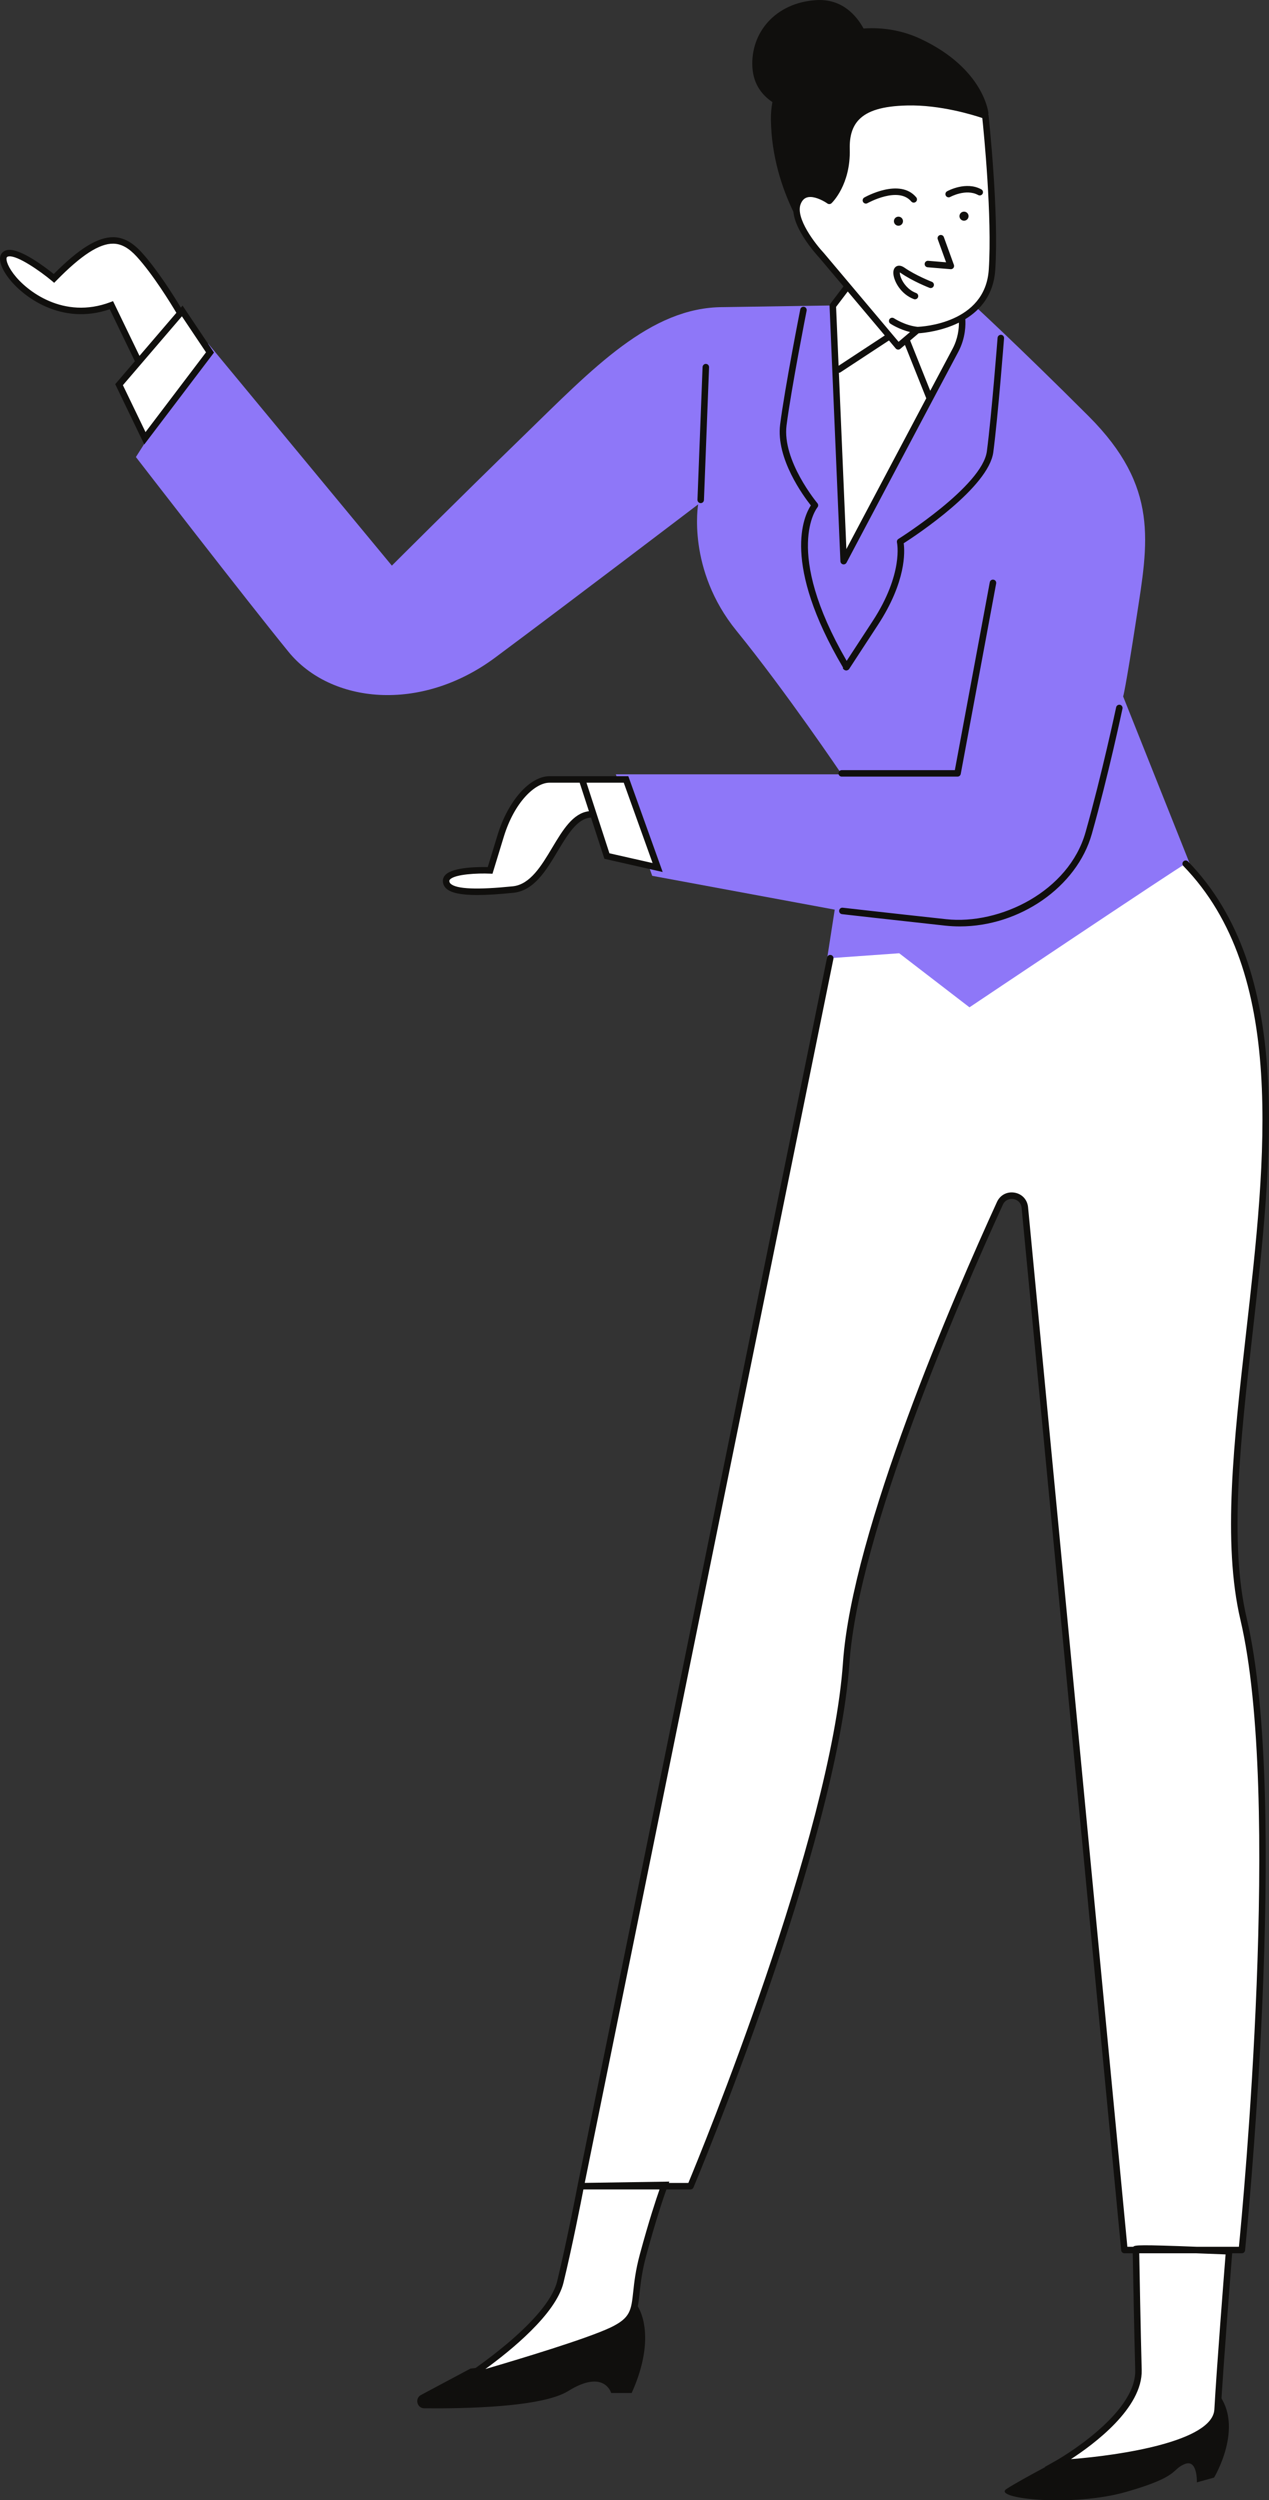
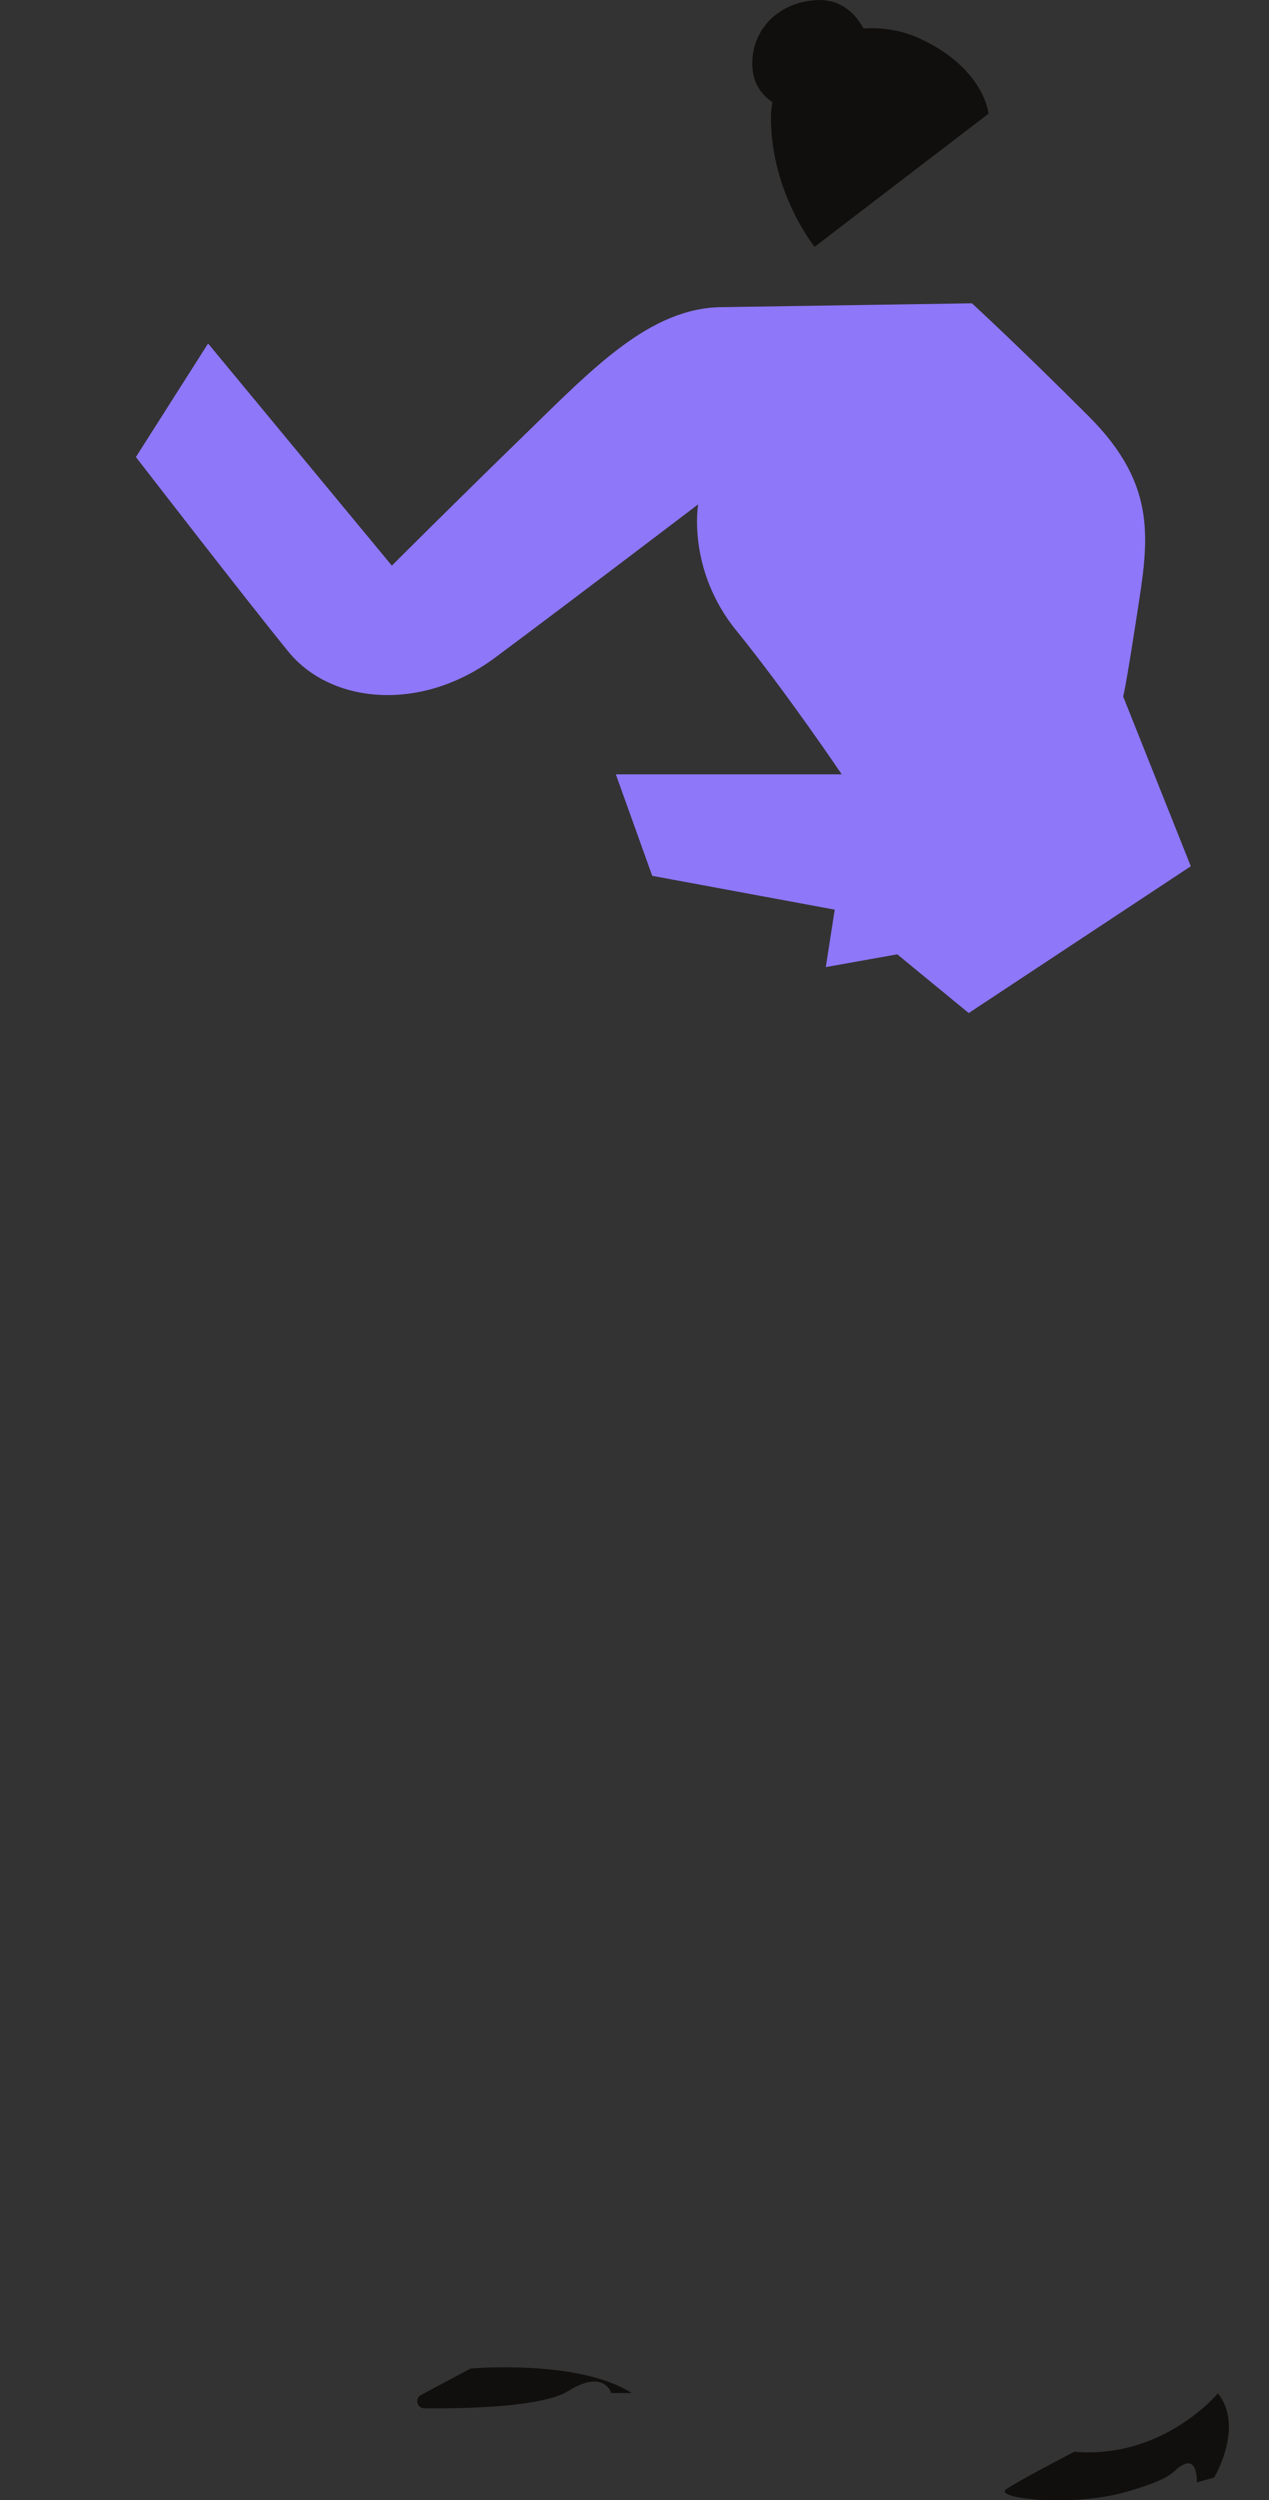
<svg xmlns="http://www.w3.org/2000/svg" fill="#000000" height="474.1" preserveAspectRatio="xMidYMid meet" version="1" viewBox="0.0 0.0 240.7 474.1" width="240.7" zoomAndPan="magnify">
  <rect x="0.0" y="0.0" width="240.7" height="474.1" fill="#333333" stroke="none" />
  <defs>
    <clipPath id="a">
      <path d="M 79 0 L 234 0 L 234 474.141 L 79 474.141 Z M 79 0" />
    </clipPath>
    <clipPath id="b">
-       <path d="M 0 19 L 240.691 19 L 240.691 468 L 0 468 Z M 0 19" />
-     </clipPath>
+       </clipPath>
    <clipPath id="c">
      <path d="M 0 18 L 240.691 18 L 240.691 468 L 0 468 Z M 0 18" />
    </clipPath>
  </defs>
  <g>
    <g id="change1_1">
      <path d="M 184.352 57.516 C 184.352 57.516 193.062 65.504 206.5 78.938 C 219.934 92.375 217.758 102.902 215.578 117.066 C 213.398 131.227 213.035 132.074 213.035 132.074 L 225.867 164.27 L 183.746 192.109 L 170.188 180.973 L 156.633 183.395 L 158.328 172.5 L 123.711 166.086 L 116.809 146.84 L 159.656 146.84 C 159.656 146.84 149.129 131.227 139.688 119.609 C 130.246 107.988 132.426 95.641 132.426 95.641 C 132.426 95.641 108.098 114.16 93.934 124.691 C 79.773 135.223 62.707 133.406 54.719 123.602 C 46.73 113.797 25.777 86.668 25.777 86.668 L 39.469 65.141 L 74.328 107.262 C 74.328 107.262 86.309 95.277 99.383 82.57 C 112.453 69.859 123.348 58.242 137.145 58.242 L 184.352 57.516" fill="#8e77f8" />
    </g>
    <g clip-path="url(#a)" id="change2_2">
-       <path d="M 231.008 453.852 C 231.008 453.852 220.66 466.383 203.777 464.93 C 203.777 464.93 193.609 470.191 190.887 472.008 C 188.164 473.824 203.414 475.461 213.578 472.555 C 223.746 469.648 222.113 468.379 224.656 467.289 C 227.195 466.199 227.016 470.738 227.016 470.738 L 230.285 469.828 C 230.285 469.828 236.094 460.207 231.008 453.852 Z M 89.238 449.16 L 79.859 454.164 C 78.633 454.816 79.082 456.68 80.473 456.695 C 88.305 456.773 102.852 456.48 107.77 453.426 C 114.629 449.16 115.926 453.793 115.926 453.793 L 119.816 453.793 C 124.82 442.676 120.93 437.301 120.93 437.301 C 109.625 447.309 89.238 449.16 89.238 449.16 Z M 187.5 21.555 L 154.516 46.805 C 154.516 46.805 146.406 36.852 146.223 22.664 C 146.207 21.508 146.312 20.406 146.508 19.355 C 144.777 18.203 142.902 16.18 142.711 12.73 C 142.348 6.195 147.07 0.508 154.816 0.023 C 159.75 -0.285 162.469 2.984 163.797 5.406 C 167.426 5.145 171.18 5.762 174.602 7.367 C 186.766 13.078 187.5 21.555 187.5 21.555" fill="#100f0d" />
+       <path d="M 231.008 453.852 C 231.008 453.852 220.66 466.383 203.777 464.93 C 203.777 464.93 193.609 470.191 190.887 472.008 C 188.164 473.824 203.414 475.461 213.578 472.555 C 223.746 469.648 222.113 468.379 224.656 467.289 C 227.195 466.199 227.016 470.738 227.016 470.738 L 230.285 469.828 C 230.285 469.828 236.094 460.207 231.008 453.852 Z M 89.238 449.16 L 79.859 454.164 C 78.633 454.816 79.082 456.68 80.473 456.695 C 88.305 456.773 102.852 456.48 107.77 453.426 C 114.629 449.16 115.926 453.793 115.926 453.793 L 119.816 453.793 C 109.625 447.309 89.238 449.16 89.238 449.16 Z M 187.5 21.555 L 154.516 46.805 C 154.516 46.805 146.406 36.852 146.223 22.664 C 146.207 21.508 146.312 20.406 146.508 19.355 C 144.777 18.203 142.902 16.18 142.711 12.73 C 142.348 6.195 147.07 0.508 154.816 0.023 C 159.75 -0.285 162.469 2.984 163.797 5.406 C 167.426 5.145 171.18 5.762 174.602 7.367 C 186.766 13.078 187.5 21.555 187.5 21.555" fill="#100f0d" />
    </g>
    <g clip-path="url(#b)" id="change3_1">
-       <path d="M 97.324 168.688 C 104.402 167.961 105.855 154.164 112.031 154.164 C 112.184 154.164 112.32 154.156 112.457 154.148 L 115.117 162.336 L 124.738 164.512 L 118.746 147.809 L 110.395 147.809 C 110.395 147.809 107.492 147.809 104.223 147.809 C 100.953 147.809 96.961 151.984 94.965 158.52 C 92.965 165.059 92.965 165.059 92.965 165.059 C 92.965 165.059 84.613 164.695 84.613 167.055 C 84.613 169.414 90.242 169.414 97.324 168.688 Z M 34.074 59.543 C 32.836 57.359 29.445 51.594 26.395 48.258 C 22.582 44.078 18.59 44.262 10.238 52.797 C 10.238 52.797 2.43 46.258 0.797 48.438 C -0.84 50.617 8.602 62.598 21.129 57.879 L 26.312 68.598 L 22.582 72.945 L 27.484 83.113 L 39.832 66.836 L 34.566 58.969 Z M 224.898 163.785 C 223.664 164.367 183.887 191.023 183.887 191.023 L 170.559 180.77 L 157.48 181.699 L 110.152 414.574 C 110.152 414.574 108.219 424.742 106.281 432.73 C 104.344 440.723 88.609 450.887 88.609 450.887 C 88.609 450.887 110.066 444.809 116.117 441.902 C 122.168 438.996 119.539 436.605 121.961 427.648 C 124.059 419.895 125.598 415.594 125.973 414.574 L 130.973 414.574 C 130.973 414.574 158.086 350.184 160.504 315.324 C 162.23 290.469 181.324 246.414 189.664 228.188 C 190.719 225.879 194.145 226.457 194.387 228.984 L 213.277 426.68 L 215.461 426.68 C 215.492 428.543 215.715 441.156 215.941 449.434 C 216.184 458.391 200.691 467.105 200.691 467.105 C 200.691 467.105 230.465 465.652 230.949 456.938 C 231.434 448.227 233.129 426.922 233.129 426.922 C 233.129 426.922 230.23 426.805 226.781 426.68 L 235.547 426.68 C 235.547 426.68 244.199 342.41 235.879 307.035 C 226.887 268.805 256.852 196.707 224.898 163.785 Z M 155.844 48.438 C 155.844 48.438 149.855 42.082 151.305 38.449 C 152.758 34.82 157.297 38.09 157.297 38.09 C 157.297 38.09 160.746 34.82 160.566 28.285 C 160.383 21.746 164.559 19.57 172.004 19.387 C 179.449 19.207 186.891 21.93 186.891 21.93 C 186.891 21.93 188.887 40.086 188.164 51.16 C 187.863 55.699 185.434 58.438 182.664 60.09 C 182.684 60.969 182.617 63.844 181.203 66.473 C 179.508 69.617 160.02 106.414 160.02 106.414 L 157.965 58 L 160.625 54.488 L 161.023 54.586 L 155.844 48.438" fill="#ffffff" />
-     </g>
+       </g>
    <g clip-path="url(#c)" id="change2_3">
-       <path d="M 85.23 167.055 C 85.23 166.98 85.25 166.879 85.391 166.742 C 86.406 165.77 90.555 165.566 92.941 165.672 L 93.414 165.691 L 95.551 158.699 C 97.59 152.027 101.539 148.426 104.223 148.426 L 109.949 148.426 L 111.707 153.836 C 108.668 154.195 106.75 157.395 104.73 160.77 C 102.68 164.195 100.559 167.738 97.262 168.074 C 90.559 168.762 86.602 168.602 85.488 167.598 C 85.309 167.438 85.23 167.27 85.23 167.055 Z M 118.312 148.426 L 123.781 163.664 L 115.594 161.812 L 111.242 148.426 Z M 97.387 169.301 C 101.297 168.898 103.578 165.086 105.785 161.402 C 107.703 158.199 109.516 155.18 112.102 155.043 L 114.641 162.855 L 125.695 165.359 L 119.18 147.195 L 104.223 147.195 C 100.488 147.195 96.348 151.883 94.375 158.344 L 92.516 164.426 C 90.887 164.391 86.055 164.402 84.539 165.852 C 84.188 166.191 84 166.609 84 167.055 C 84 167.617 84.23 168.121 84.664 168.512 C 85.566 169.324 87.438 169.727 90.52 169.727 C 92.359 169.727 94.633 169.582 97.387 169.301 Z M 27.602 81.941 L 23.312 73.043 L 34.504 59.984 L 39.074 66.812 Z M 21.441 57.105 L 20.914 57.305 C 12.086 60.625 5.051 55.238 2.562 51.922 C 1.211 50.121 1.121 49.027 1.289 48.805 C 1.344 48.73 1.438 48.645 1.68 48.617 C 3.324 48.426 7.57 51.363 9.844 53.266 L 10.277 53.633 L 10.676 53.227 C 15.406 48.391 18.84 46.172 21.488 46.207 C 23.016 46.234 24.43 47.016 25.941 48.672 C 29.023 52.047 32.367 57.5 33.453 59.32 L 26.457 67.484 Z M 34.297 58.336 C 33.02 56.207 29.863 51.145 26.848 47.84 C 25.094 45.922 23.398 45.012 21.512 44.977 C 18.551 44.961 15.039 47.086 10.195 51.965 C 8.656 50.727 3.949 47.125 1.539 47.395 C 1.016 47.453 0.59 47.688 0.305 48.07 C -0.375 48.973 0.102 50.691 1.578 52.66 C 4.211 56.164 11.562 61.82 20.816 58.645 L 25.582 68.504 L 21.855 72.852 L 27.367 84.285 L 40.586 66.859 L 34.625 57.949 Z M 232.465 427.512 C 232.18 431.125 230.766 449.129 230.336 456.906 C 229.996 463 212.41 465.617 203.129 466.336 C 207.453 463.531 216.75 456.656 216.555 449.418 C 216.352 441.824 216.145 430.465 216.086 427.297 L 226.875 427.297 C 228.797 427.367 230.73 427.441 232.465 427.512 Z M 121.367 427.488 C 120.543 430.535 120.297 432.809 120.102 434.637 C 119.723 438.121 119.566 439.562 115.852 441.348 C 111.414 443.473 98.43 447.387 92.055 449.254 C 96.805 445.801 105.434 438.844 106.879 432.879 C 108.555 425.969 110.246 417.336 110.66 415.191 L 125.098 415.191 C 124.465 416.992 123.102 421.07 121.367 427.488 Z M 237.566 252.977 C 241.406 219.066 245.375 184.004 225.34 163.359 C 225.102 163.113 224.715 163.109 224.469 163.344 C 224.223 163.582 224.219 163.973 224.453 164.215 C 244.09 184.441 240.152 219.215 236.344 252.84 C 234.031 273.273 231.848 292.574 235.281 307.176 C 243.133 340.555 235.719 418.703 234.992 426.066 L 227.051 426.066 C 216.285 425.652 215.207 425.719 214.953 426.066 L 213.836 426.066 L 195 228.926 C 194.863 227.488 193.855 226.406 192.434 226.164 C 191.008 225.93 189.703 226.617 189.102 227.93 C 180.898 245.863 161.629 290.281 159.891 315.281 C 157.602 348.266 132.785 408.613 130.562 413.961 L 126.863 413.961 L 126.965 413.703 L 110.91 413.949 L 158.082 181.824 C 158.148 181.488 157.934 181.164 157.602 181.098 C 157.277 181.027 156.945 181.242 156.875 181.578 L 109.648 413.969 L 109.645 413.969 L 109.555 414.441 L 109.551 414.453 L 109.551 414.461 C 109.531 414.562 107.594 424.707 105.684 432.586 C 103.824 440.246 88.43 450.27 88.273 450.371 L 84.828 452.598 L 88.777 451.48 C 89.656 451.23 110.352 445.352 116.383 442.457 C 120.719 440.375 120.934 438.383 121.324 434.77 C 121.516 432.984 121.758 430.762 122.555 427.812 C 124.43 420.879 125.863 416.691 126.402 415.191 L 130.973 415.191 C 131.219 415.191 131.441 415.047 131.539 414.816 C 131.812 414.172 158.719 349.93 161.121 315.367 C 162.84 290.566 182.047 246.316 190.223 228.441 C 190.66 227.48 191.574 227.27 192.227 227.379 C 192.879 227.488 193.676 227.988 193.777 229.043 L 212.664 426.738 C 212.695 427.055 212.961 427.297 213.277 427.297 L 214.855 427.297 C 214.91 430.449 215.121 441.844 215.324 449.453 C 215.555 457.934 200.539 466.484 200.387 466.57 L 198.117 467.848 L 200.719 467.723 C 201.957 467.66 231.055 466.137 231.562 456.973 C 232.008 448.945 233.504 429.984 233.715 427.297 L 235.551 427.297 C 235.863 427.297 236.129 427.055 236.16 426.742 C 236.246 425.898 244.727 341.965 236.477 306.895 C 233.094 292.5 235.266 273.301 237.566 252.977 Z M 132.293 94.77 L 133.262 69.594 C 133.277 69.258 133.598 68.98 133.902 69.004 C 134.238 69.016 134.504 69.305 134.492 69.641 L 133.523 94.816 C 133.512 95.148 133.238 95.41 132.91 95.41 C 132.902 95.41 132.895 95.41 132.887 95.41 C 132.547 95.395 132.281 95.109 132.293 94.77 Z M 205.906 157.809 C 209.012 146.82 211.68 134.25 211.707 134.125 C 211.777 133.793 212.113 133.582 212.438 133.652 C 212.77 133.723 212.98 134.047 212.91 134.379 C 212.883 134.508 210.207 147.117 207.094 158.145 C 204.238 168.246 193.355 175.68 182.059 175.68 C 181.145 175.68 180.234 175.633 179.32 175.535 C 168.184 174.324 159.711 173.355 159.711 173.355 C 159.371 173.316 159.129 173.012 159.168 172.672 C 159.203 172.336 159.512 172.09 159.848 172.133 C 159.852 172.133 168.32 173.102 179.453 174.309 C 189.664 175.422 202.73 169.055 205.906 157.809 Z M 159.656 147.273 C 159.316 147.273 159.043 147 159.043 146.66 C 159.043 146.32 159.316 146.043 159.656 146.043 L 181.113 146.043 L 187.738 110.418 C 187.801 110.082 188.117 109.859 188.457 109.926 C 188.789 109.988 189.012 110.309 188.949 110.641 L 182.23 146.773 C 182.176 147.062 181.922 147.273 181.625 147.273 Z M 153.797 95.844 C 152.434 94.121 147.145 86.969 147.973 80.496 C 148.871 73.473 151.762 58.812 151.793 58.668 C 151.859 58.332 152.188 58.113 152.516 58.184 C 152.848 58.246 153.066 58.57 153 58.906 C 152.969 59.051 150.09 73.672 149.191 80.652 C 148.332 87.379 154.977 95.348 155.043 95.426 C 155.238 95.66 155.238 95.996 155.039 96.227 C 154.973 96.305 148.48 104.391 160.594 125.328 C 160.688 125.188 160.77 125.059 160.879 124.887 C 161.621 123.746 162.992 121.648 165.496 117.82 C 171.422 108.758 170.148 102.926 170.133 102.867 C 170.074 102.609 170.184 102.34 170.406 102.203 C 170.566 102.102 186.328 92.172 187.188 85.574 C 188.094 78.652 189.207 64.195 189.219 64.051 C 189.246 63.711 189.566 63.465 189.879 63.484 C 190.219 63.512 190.473 63.805 190.445 64.145 C 190.434 64.289 189.316 78.777 188.41 85.734 C 187.539 92.402 173.855 101.453 171.41 103.023 C 171.629 104.609 171.902 110.273 166.527 118.492 C 162.219 125.078 161.301 126.496 161.109 126.789 C 161.102 126.809 161.09 126.828 161.078 126.848 C 161.074 126.852 161.07 126.852 161.066 126.855 C 161.02 126.926 160.957 126.988 160.879 127.035 C 160.871 127.039 160.867 127.035 160.863 127.039 C 160.754 127.105 160.637 127.148 160.512 127.148 C 160.402 127.148 160.293 127.121 160.199 127.059 C 159.961 126.898 159.844 126.809 159.898 126.578 C 148.219 106.766 152.492 97.824 153.797 95.844 Z M 163.703 38.297 C 163.535 38 163.641 37.625 163.934 37.457 C 164.207 37.301 170.676 33.703 173.785 37.414 C 174.004 37.676 173.973 38.062 173.711 38.281 C 173.449 38.5 173.062 38.465 172.844 38.207 C 170.383 35.27 164.598 38.496 164.539 38.527 C 164.445 38.582 164.34 38.609 164.238 38.609 C 164.023 38.609 163.816 38.496 163.703 38.297 Z M 179.398 37.109 C 179.234 36.812 179.34 36.441 179.637 36.273 C 179.785 36.191 183.238 34.312 186.133 35.91 C 186.434 36.074 186.539 36.449 186.375 36.746 C 186.211 37.043 185.836 37.148 185.539 36.988 C 183.234 35.715 180.266 37.332 180.234 37.352 C 180.141 37.402 180.039 37.426 179.938 37.426 C 179.723 37.426 179.512 37.312 179.398 37.109 Z M 177.102 54.238 C 176.977 54.555 176.621 54.711 176.305 54.586 C 176.176 54.535 173.074 53.316 170.875 51.781 C 170.789 51.723 170.727 51.684 170.676 51.66 C 170.664 51.848 170.707 52.199 170.891 52.672 C 171.297 53.699 172.262 55.004 173.773 55.57 C 174.09 55.691 174.25 56.047 174.129 56.363 C 174.039 56.609 173.805 56.762 173.555 56.762 C 173.484 56.762 173.41 56.75 173.336 56.723 C 170.848 55.781 169.566 53.355 169.453 51.934 C 169.379 51.023 169.777 50.656 170.02 50.516 C 170.32 50.348 170.828 50.25 171.578 50.773 C 173.656 52.223 176.723 53.43 176.754 53.441 C 177.07 53.566 177.227 53.922 177.102 54.238 Z M 175.387 50.02 C 175.414 49.68 175.719 49.426 176.051 49.457 L 179.449 49.742 L 177.871 45.379 C 177.754 45.059 177.922 44.707 178.242 44.59 C 178.555 44.477 178.914 44.641 179.027 44.961 L 180.934 50.227 C 181.004 50.422 180.973 50.641 180.844 50.809 C 180.727 50.961 180.547 51.051 180.355 51.051 C 180.34 51.051 180.32 51.051 180.305 51.047 L 175.945 50.684 C 175.609 50.656 175.355 50.359 175.387 50.02 Z M 151.875 38.68 C 152.148 38 152.547 37.594 153.094 37.434 C 153.281 37.379 153.484 37.355 153.691 37.355 C 154.922 37.355 156.402 38.203 156.938 38.59 C 157.18 38.758 157.508 38.738 157.723 38.535 C 157.871 38.395 161.367 35 161.18 28.27 C 161.113 25.82 161.676 24.008 162.898 22.719 C 164.551 20.977 167.449 20.113 172.02 20.004 C 178.363 19.836 184.758 21.855 186.32 22.383 C 186.602 25.07 188.203 41.113 187.547 51.121 C 186.879 61.363 174.852 61.953 174.031 61.98 C 171.633 61.723 169.59 60.371 169.57 60.355 C 169.285 60.168 168.902 60.242 168.715 60.523 C 168.527 60.805 168.602 61.188 168.883 61.379 C 168.961 61.43 170.523 62.461 172.613 62.969 L 170.441 64.816 L 156.293 48.016 C 154.703 46.324 150.805 41.355 151.875 38.68 Z M 180.66 66.18 C 180.227 66.984 178.605 70.035 176.445 74.105 L 172.633 64.57 L 174.242 63.203 C 175.137 63.145 178.574 62.816 181.883 61.184 C 181.891 62.25 181.73 64.191 180.66 66.18 Z M 160.539 104.121 L 159.117 70.699 C 159.211 70.688 159.305 70.672 159.391 70.617 L 168.617 64.559 L 169.898 66.082 C 170.004 66.207 170.156 66.285 170.316 66.297 C 170.336 66.301 170.352 66.301 170.371 66.301 C 170.516 66.301 170.656 66.25 170.77 66.152 L 171.645 65.41 L 175.691 75.527 C 170.641 85.055 163.266 98.977 160.539 104.121 Z M 160.801 55.277 L 167.82 63.613 L 159.062 69.363 L 158.586 58.195 Z M 159.988 54.312 L 157.473 57.629 C 157.387 57.742 157.344 57.883 157.348 58.023 L 159.406 106.441 C 159.418 106.719 159.617 106.953 159.887 107.016 C 159.93 107.023 159.977 107.031 160.023 107.031 C 160.246 107.031 160.457 106.906 160.566 106.703 C 160.762 106.336 180.07 69.871 181.742 66.766 C 183.195 64.066 183.164 61.445 183.094 60.52 C 185.957 58.773 188.469 55.91 188.777 51.199 C 189.496 40.199 187.523 22.047 187.504 21.863 C 187.477 21.629 187.324 21.434 187.102 21.352 C 186.793 21.238 179.449 18.586 171.988 18.773 C 167.07 18.895 163.898 19.879 162.004 21.871 C 160.547 23.41 159.871 25.512 159.949 28.301 C 160.09 33.285 158.008 36.301 157.191 37.285 C 156.32 36.758 154.395 35.77 152.75 36.25 C 151.828 36.52 151.152 37.184 150.734 38.223 C 149.156 42.176 155.141 48.59 155.375 48.836 L 159.988 54.312" fill="#100f0d" />
-     </g>
+       </g>
    <g id="change2_1">
-       <path d="M 182.852 40.133 C 182.375 40.133 181.988 40.516 181.988 40.992 C 181.988 41.469 182.375 41.855 182.852 41.855 C 183.328 41.855 183.715 41.469 183.715 40.992 C 183.715 40.516 183.328 40.133 182.852 40.133 Z M 171.277 41.945 C 171.277 42.422 170.891 42.809 170.414 42.809 C 169.938 42.809 169.555 42.422 169.555 41.945 C 169.555 41.469 169.938 41.086 170.414 41.086 C 170.891 41.086 171.277 41.469 171.277 41.945" fill="#100f0d" />
-     </g>
+       </g>
  </g>
</svg>